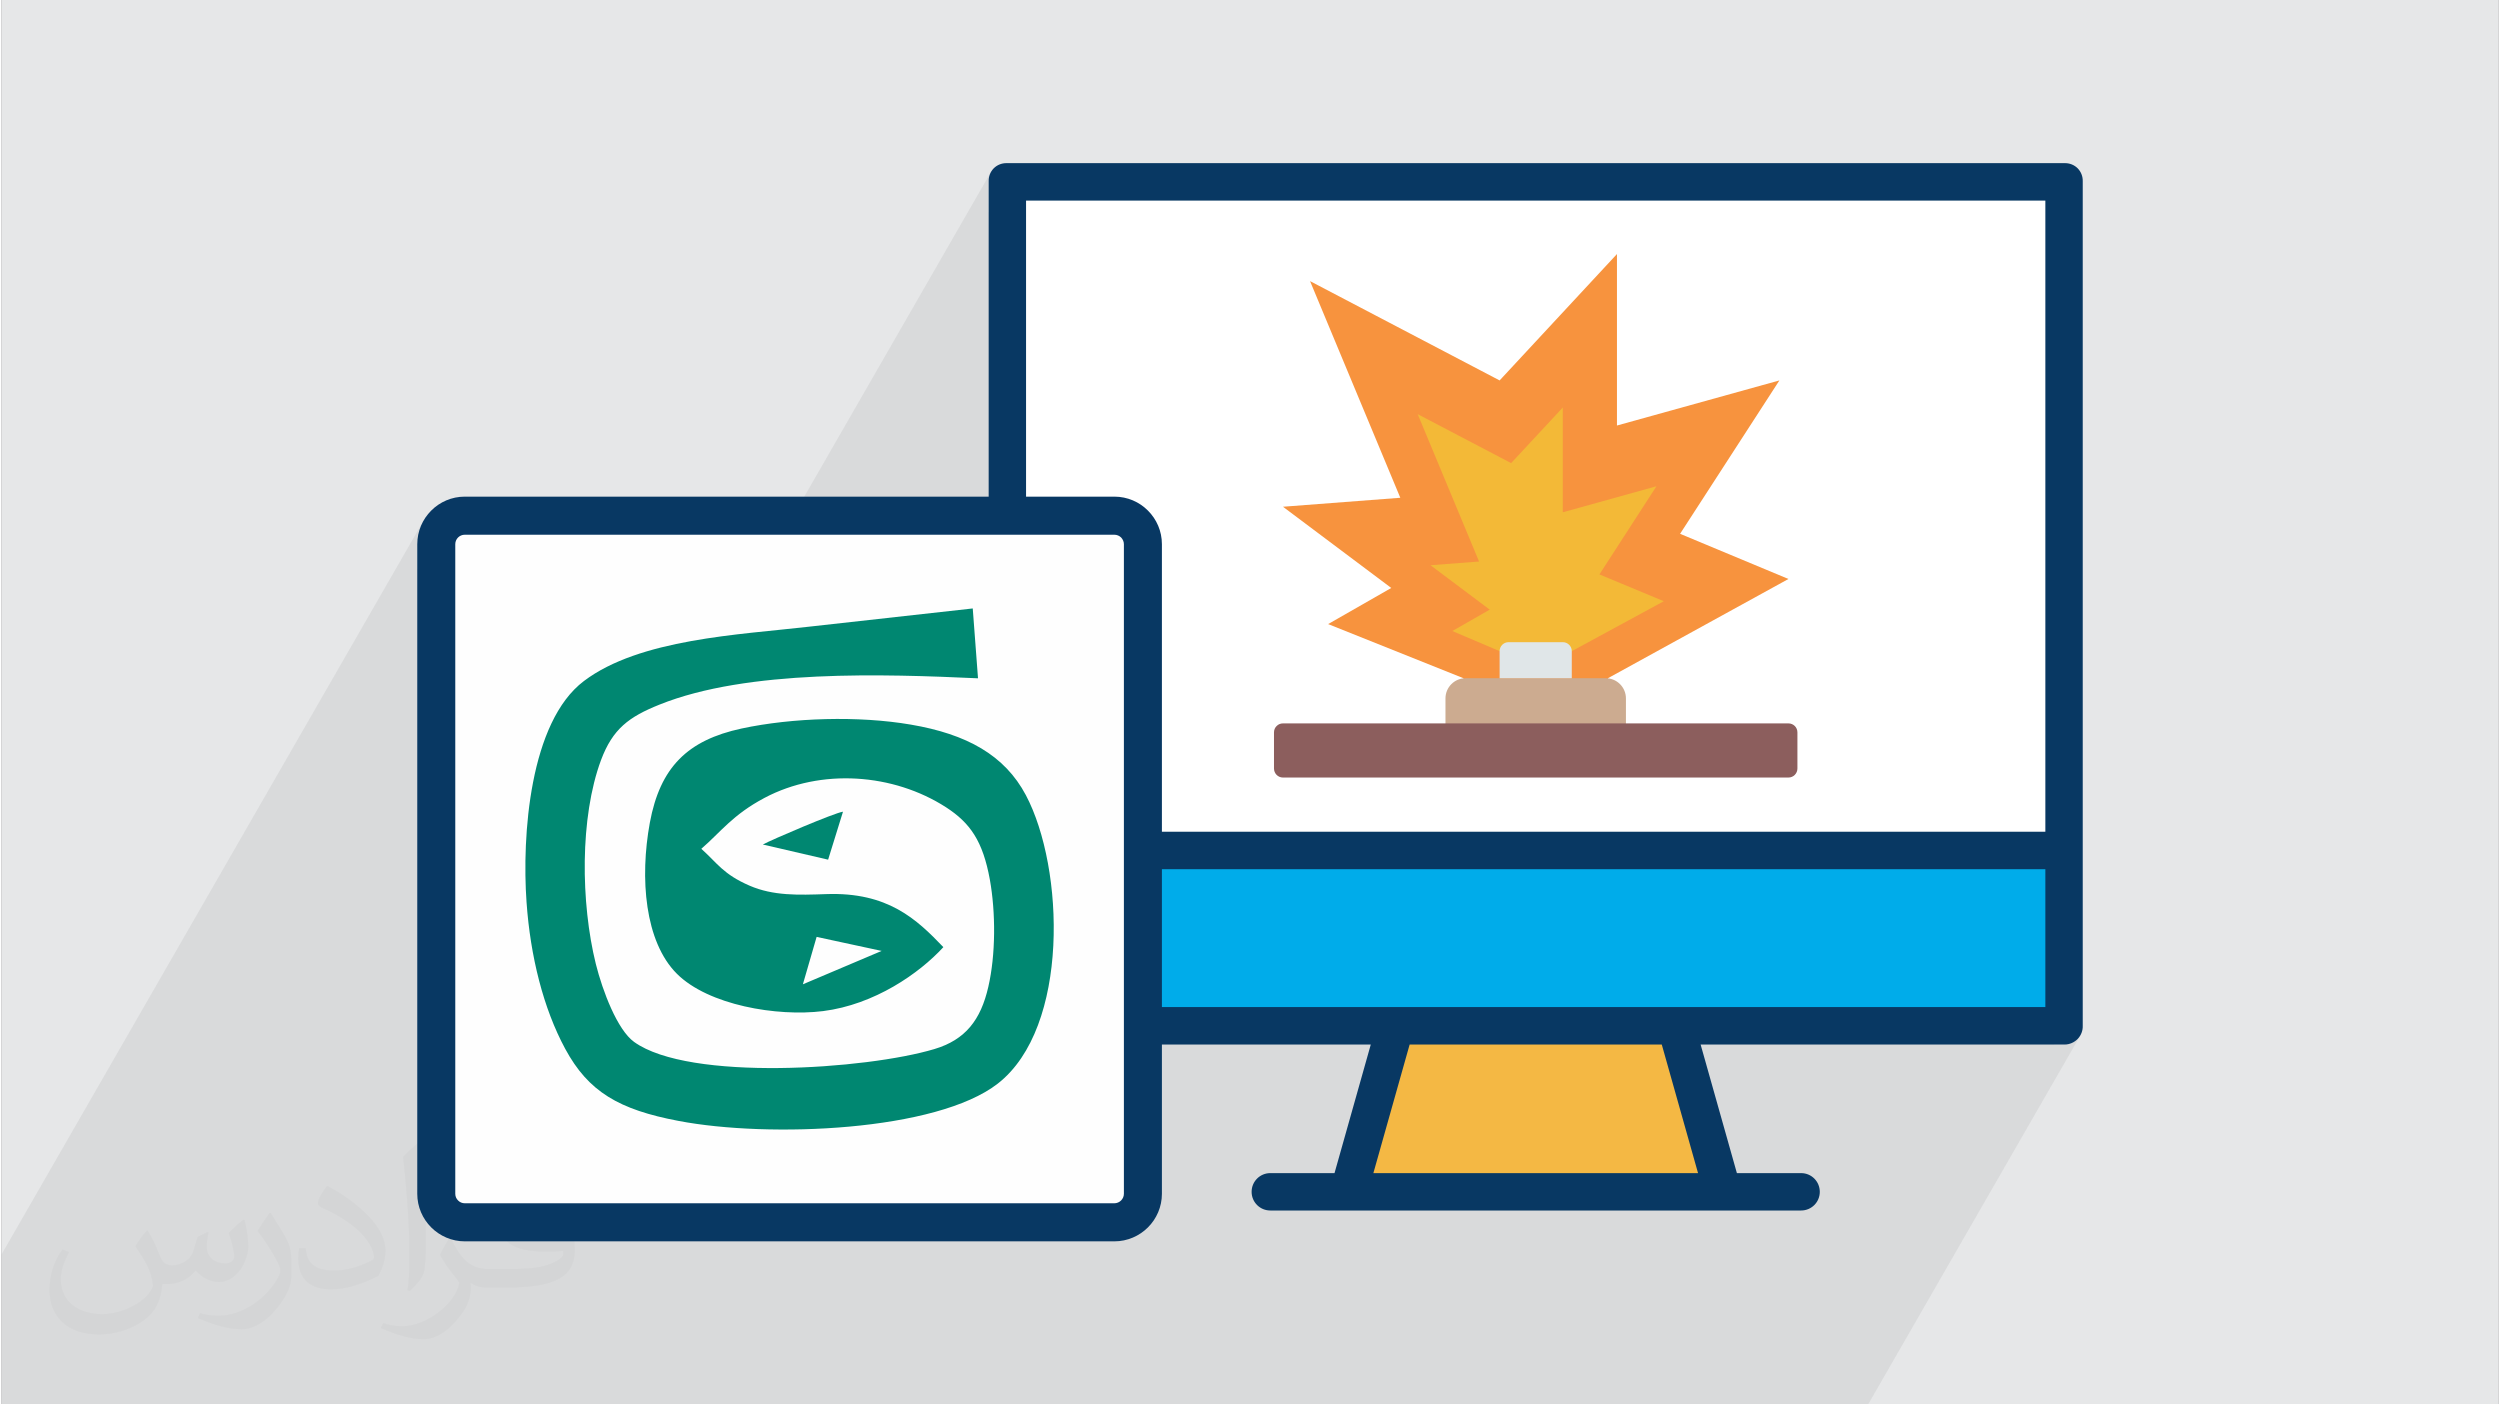
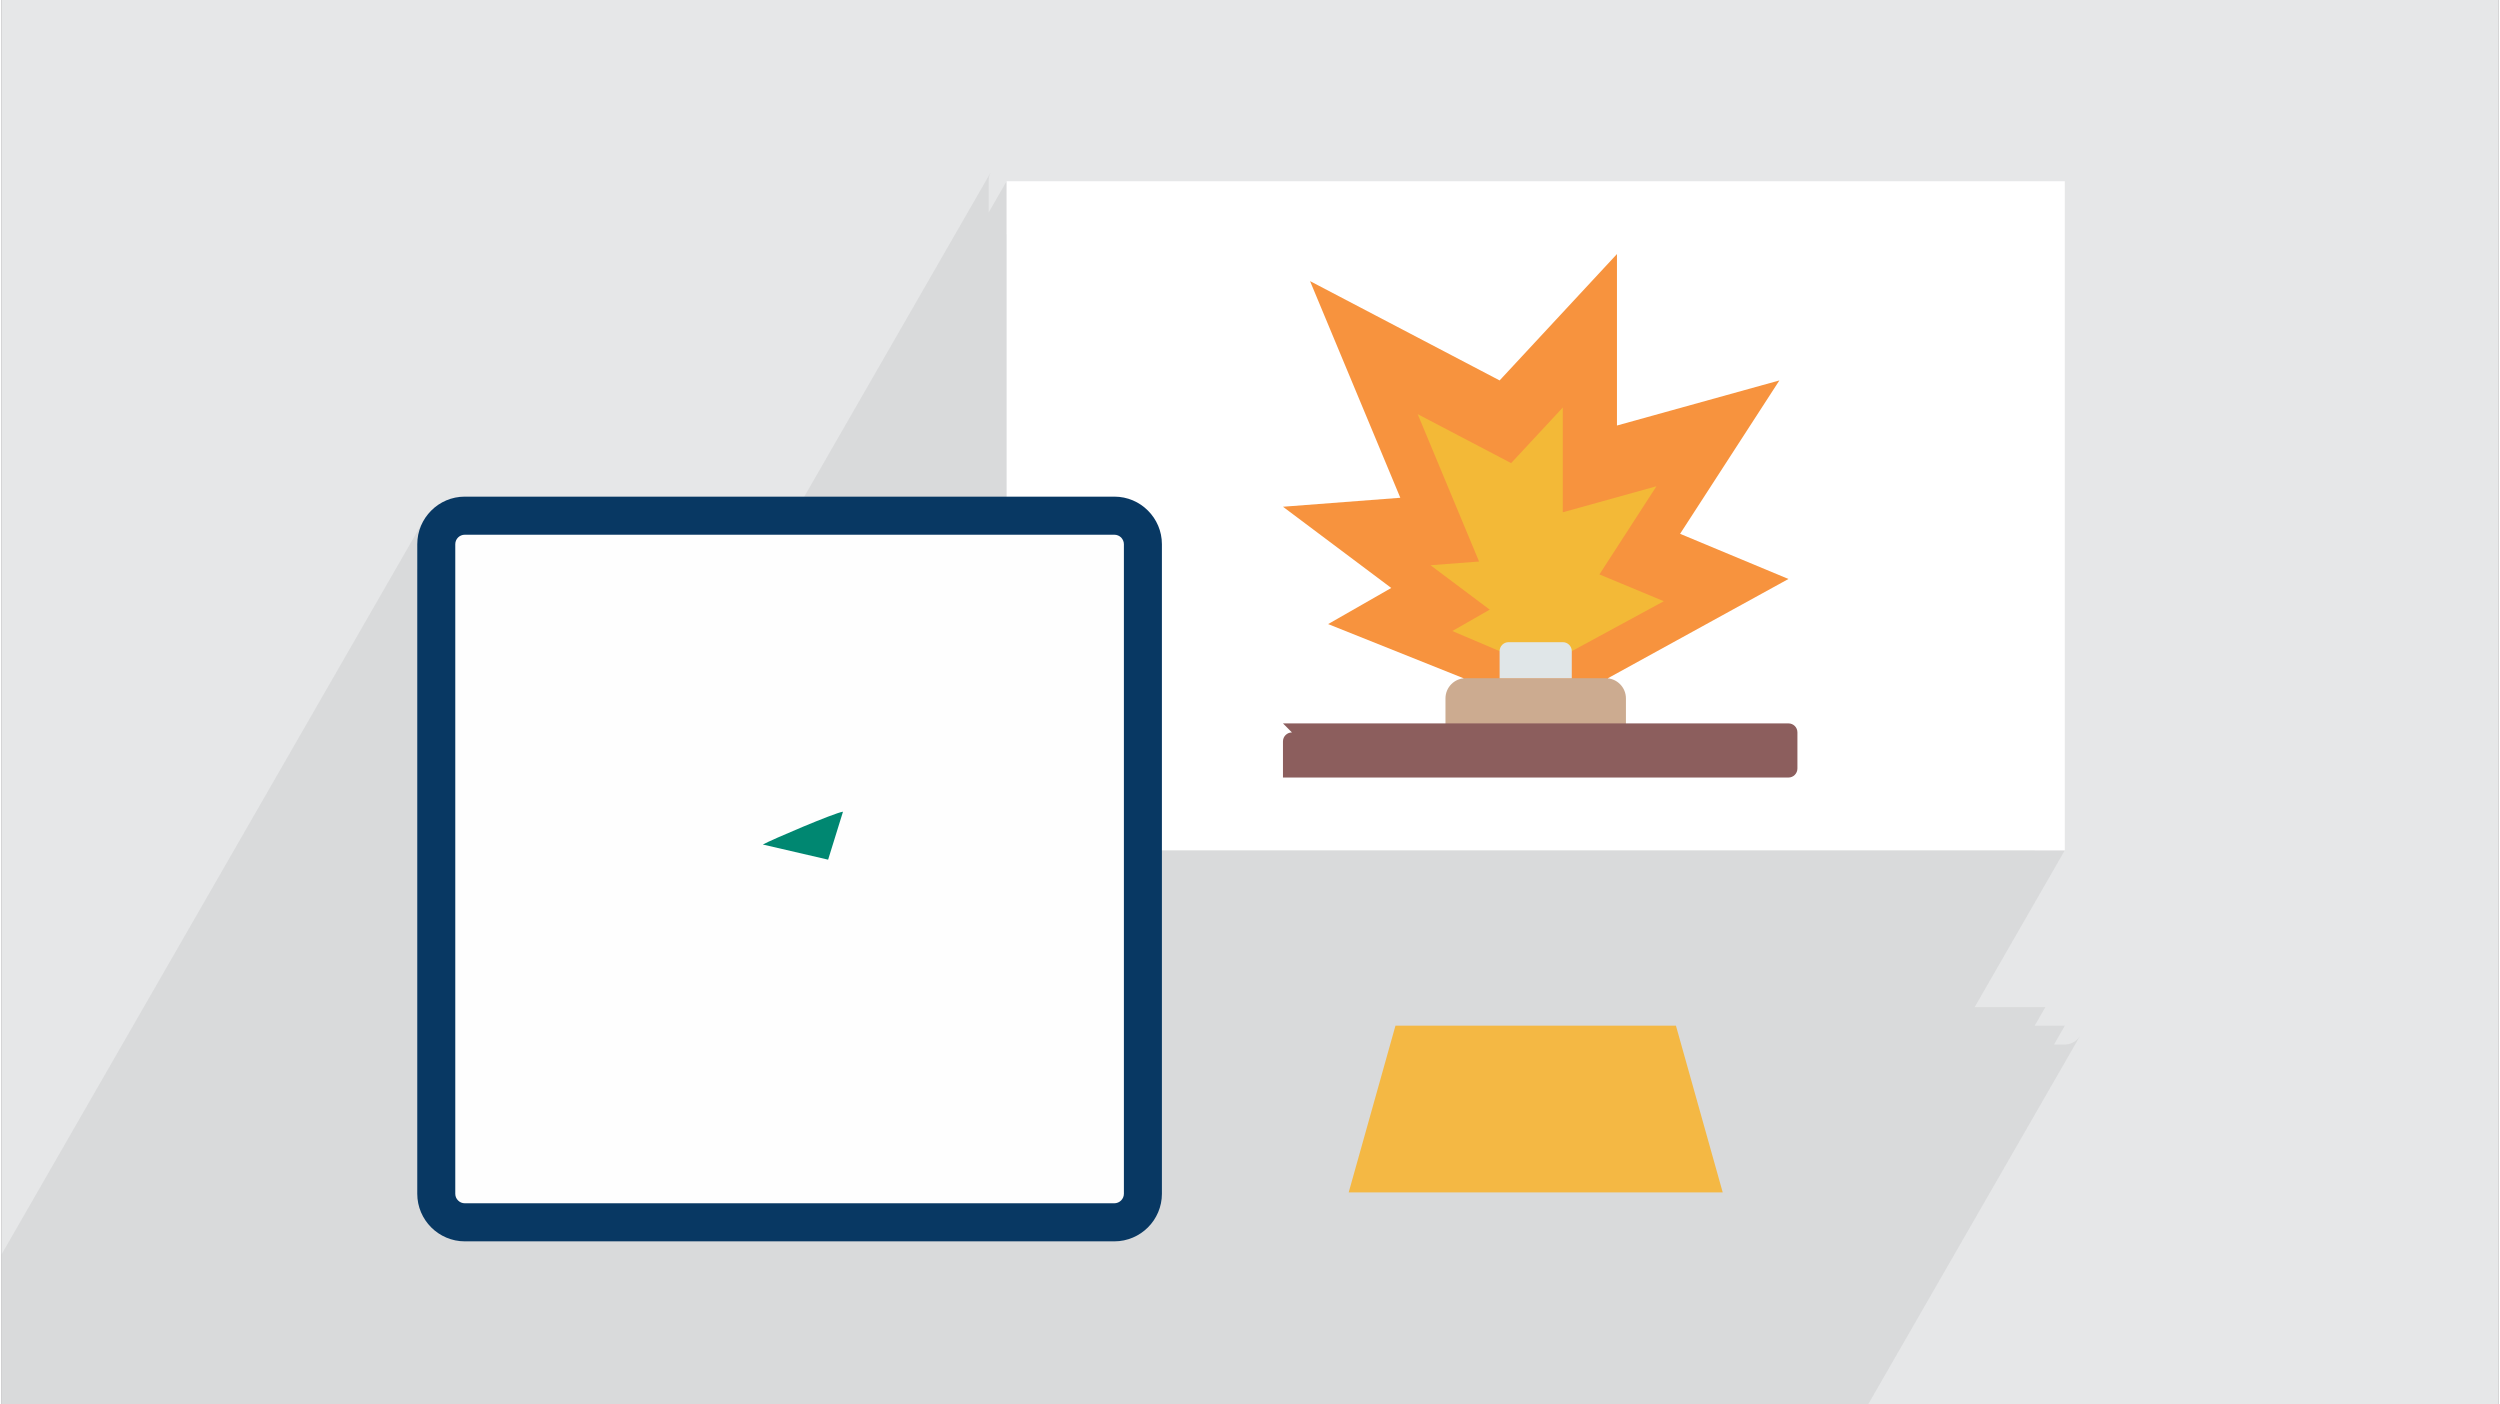
<svg xmlns="http://www.w3.org/2000/svg" xml:space="preserve" width="356px" height="200px" version="1.0" style="shape-rendering:geometricPrecision; text-rendering:geometricPrecision; image-rendering:optimizeQuality; fill-rule:evenodd; clip-rule:evenodd" viewBox="0 0 35600 20025">
  <rect x="0" y="0" width="35600" height="20025" fill="#808080" stroke="none" />
  <defs>
    <style type="text/css">
   
    .fil7 {fill:#FEFEFE}
    .fil8 {fill:#008771}
    .fil0 {fill:#E6E7E8}
    .fil9 {fill:#F7933E;fill-rule:nonzero}
    .fil10 {fill:#F3B937;fill-rule:nonzero}
    .fil12 {fill:#E0E6E8;fill-rule:nonzero}
    .fil11 {fill:#CCAB90;fill-rule:nonzero}
    .fil13 {fill:#8C5E5D;fill-rule:nonzero}
    .fil3 {fill:#00ACEA;fill-rule:nonzero}
    .fil6 {fill:#083863;fill-rule:nonzero}
    .fil5 {fill:#F4B844;fill-rule:nonzero}
    .fil4 {fill:white;fill-rule:nonzero}
    .fil1 {fill:#373435;fill-opacity:0.031}
    .fil2 {fill:#373435;fill-opacity:0.078}
   
  </style>
  </defs>
  <g id="Layer_x0020_1">
    <g id="_2374124350064">
      <path class="fil0" d="M0 0l35600 0 0 20025 -35600 0 0 -20025z" />
-       <path class="fil1" d="M2082 17547c68,104 112,203 155,312 32,64 49,183 199,183 44,0 107,-14 163,-45 63,-33 111,-83 136,-159l60 -202 146 -72 10 10c-20,77 -25,149 -25,206 0,170 146,234 262,234 68,0 129,-34 129,-95 0,-81 -34,-217 -78,-339 68,-68 136,-136 214,-191l12 6c34,144 53,287 53,381 0,93 -41,196 -75,264 -70,132 -194,238 -344,238 -114,0 -241,-58 -328,-163l-5 0c-82,101 -209,193 -412,193l-63 0c-10,134 -39,229 -83,314 -121,237 -480,404 -818,404 -470,0 -706,-272 -706,-633 0,-223 73,-431 185,-578l92 38c-70,134 -117,262 -117,385 0,338 275,499 592,499 294,0 658,-187 724,-404 -25,-237 -114,-348 -250,-565 41,-72 94,-144 160,-221l12 0 0 0 0 0zm5421 -1274c99,62 196,136 291,221 -53,74 -119,142 -201,202 -95,-77 -190,-143 -287,-213 66,-74 131,-146 197,-210l0 0 0 0zm51 926c-160,0 -291,105 -291,183 0,168 320,219 703,217 -48,-196 -216,-400 -412,-400zm-359 895c208,0 390,-6 529,-41 155,-39 286,-118 286,-171 0,-15 0,-31 -5,-46 -87,8 -187,8 -274,8 -282,0 -498,-64 -583,-222 -21,-44 -36,-93 -36,-149 0,-152 66,-303 182,-406 97,-85 204,-138 313,-138 197,0 354,158 464,408 60,136 101,293 101,491 0,132 -36,243 -118,326 -153,148 -435,204 -867,204l-196 0 0 0 -51 0c-107,0 -184,-19 -245,-66l-10 0c3,25 5,50 5,72 0,97 -32,221 -97,320 -192,287 -400,410 -580,410 -182,0 -405,-70 -606,-161l36 -70c65,27 155,46 279,46 325,0 752,-314 805,-619 -12,-25 -34,-58 -65,-93 -95,-113 -155,-208 -211,-307 48,-95 92,-171 133,-239l17 -2c139,282 265,445 546,445l44 0 0 0 204 0 0 0 0 0zm-1408 299c24,-130 26,-276 26,-413l0 -202c0,-377 -48,-926 -87,-1282 68,-75 163,-161 238,-219l22 6c51,450 63,972 63,1452 0,126 -5,250 -17,340 -7,114 -73,201 -214,332l-31 -14 0 0 0 0zm-1449 -596c7,177 94,318 398,318 189,0 349,-50 526,-135 32,-14 49,-33 49,-49 0,-111 -85,-258 -228,-392 -139,-126 -323,-237 -495,-311 -59,-25 -78,-52 -78,-77 0,-51 68,-158 124,-235l19 -2c197,103 417,256 580,427 148,157 240,316 240,489 0,128 -39,250 -102,361 -216,109 -446,192 -674,192 -277,0 -466,-130 -466,-436 0,-33 0,-84 12,-150l95 0 0 0 0 0zm-501 -503l172 278c63,103 122,215 122,392l0 227c0,183 -117,379 -306,573 -148,132 -279,188 -400,188 -180,0 -386,-56 -624,-159l27 -70c75,21 162,37 269,37 342,-2 692,-252 852,-557 19,-35 26,-68 26,-90 0,-36 -19,-75 -34,-110 -87,-165 -184,-315 -291,-453 56,-89 112,-174 173,-258l14 2z" />
      <path class="fil2" d="M16174 20025l-79 0 -16 0 -25 0 -15 0 -54 0 -180 0 -18 0 -151 0 0 0 -77 0 -107 0 0 0 -155 0 -315 0 -62 0 -19 0 -8 0 -23 0 -21 0 -44 0 -199 0 -78 0 -111 0 -111 0 -5 0 -6 0 -6 0 0 0 -72 0 -164 0 -169 0 -21 0 -86 0 -18 0 -263 0 -47 0 -232 0 -155 0 -154 0 -313 0 -94 0 -24 0 -13 0 -212 0 -264 0 -284 0 -326 0 -29 0 -125 0 -77 0 -157 0 -22 0 -52 0 -68 0 -117 0 -214 0 -131 0 -33 0 -135 0 -121 0 -59 0 -127 0 -102 0 -23 0 -24 0 -84 0 -69 0 -144 0 0 0 -318 0 -318 0 -849 0 -12 0 -181 0 -216 0 -183 0 -68 0 -2 0 -181 0 -725 0 -149 0 -218 0 -625 0 -153 0 -140 0 -118 0 -54 0 -94 0 -25 0 -95 0 -5 0 -63 0 -348 0 -25 0 -101 0 -155 0 -42 0 -738 0 -26 0 -867 0 -123 0 -2248 0 0 -1017 0 -35 0 -542 0 -366 0 -180 6009 -10449 -29 60 -23 62 -17 65 -10 67 -3 69 0 366 340 -593 50 -60 60 -50 69 -38 77 -23 81 -9 4685 0 2812 -4890 -10 23 -8 24 -6 24 -3 26 0 25 0 446 256 -446 0 758 277 -482 0 4492 1259 0 82 9 76 23 69 38 60 50 50 60 38 69 18 57 420 -731 79 -111 95 -107 112 -103 128 -101 144 -97 160 -93 176 -89 190 -85 206 -82 125 -44 607 -1055 19 -33 23 -30 27 -27 31 -22 35 -19 2928 -1344 27 -11 28 -7 28 -5 29 -1 29 1 28 5 28 7 27 11 2924 1344 34 19 31 23 28 26 23 30 19 33 14 35 9 38 3 39 0 763 250 68 235 73 220 76 206 82 190 85 176 89 160 94 144 97 128 101 112 104 95 108 79 111 61 114 45 117 26 119 9 123 -9 121 -26 119 -45 116 -61 114 -2297 3993 4369 0 -152 265 429 0 -1285 2235 1008 0 -152 265 429 0 -154 269 154 0 26 -2 26 -4 25 -7 24 -9 23 -12 21 -13 21 -16 19 -18 17 -20 15 -21 -3022 5254 -8 0 -138 0 -155 0 -429 0 -1008 0 -430 0 -223 0 -154 0 -1266 0 -510 0 -1017 0 -1199 0 -128 0 -190 0 -89 0 -208 0 -240 0 -38 0 -279 0 -197 0 -155 0 -163 0 -82 0 -378 0 -267 0 -193 0 -237 0 -107 0 -16 0 -195 0 -130 0 -11 0 -5 0 -10 0 -1 0 -186 0 -34 0 -37 0 -25 0 -74 0 -151 0 -54 0 -21 0z" />
-       <path class="fil3" d="M14330 14624l15087 0 0 -2500 -15087 0 0 2500z" />
      <path class="fil4" d="M29417 2584l0 9540 -15087 0 0 -9540 15087 0z" />
      <path class="fil5" d="M23873 14624l667 2377 -5333 0 667 -2377 3999 0z" />
-       <path class="fil6" d="M29417 2326l-15087 0c-69,-1 -135,25 -184,74 -48,49 -74,116 -72,184l0 12040c-3,69 23,137 71,188 48,50 115,80 185,81l5192 0 -517 1833 -916 0c-147,0 -266,119 -266,267 0,147 119,266 266,266l7569 0c147,0 266,-119 266,-266 0,-148 -119,-267 -266,-267l-916 0 -517 -1833 5192 0c70,-1 137,-31 185,-81 48,-51 74,-119 71,-188l0 -12040c2,-68 -24,-135 -72,-184 -49,-49 -115,-75 -184,-74zm-5229 14400l-4629 0 517 -1833 3595 0 517 1833zm4952 -2367l-14533 0 0 -1966 14533 0 0 1966zm-14533 -2500l0 -8999 14533 0 0 8999 -14533 0z" />
      <rect class="fil7" x="6198" y="7352" width="10075" height="10075" rx="407" ry="407" />
      <path class="fil6" d="M6604 7081l9262 0c187,0 357,76 479,199 123,123 199,292 199,479l0 9262c0,186 -76,356 -199,479 -122,122 -292,199 -479,199l-9262 0c-186,0 -356,-77 -478,-199 -123,-123 -199,-293 -199,-479l0 -9262c0,-187 76,-356 199,-479 122,-123 292,-199 478,-199zm9262 543l-9262 0c-37,0 -71,15 -95,39 -25,25 -40,59 -40,96l0 9262c0,37 15,71 40,95 24,25 58,40 95,40l9262 0c37,0 71,-15 96,-40 24,-24 40,-58 40,-95l0 -9262c0,-37 -16,-71 -40,-96 -25,-24 -59,-39 -96,-39z" />
      <g>
-         <path class="fil8" d="M11425 14034l196 -676 927 200 -1123 476zm2003 -530c-382,-399 -793,-788 -1672,-756 -394,14 -753,26 -1090,-120 -378,-164 -457,-318 -689,-526 275,-237 445,-484 901,-726 804,-426 1837,-350 2588,134 344,223 525,481 625,1032 84,468 84,1069 -22,1528 -108,473 -327,755 -768,887 -970,291 -3499,465 -4283,-102 -238,-172 -448,-723 -545,-1111 -215,-868 -230,-2089 74,-2907 166,-444 397,-616 834,-791 1256,-505 3207,-435 4541,-375l-75 -996 -2343 261c-988,114 -2406,173 -3201,774 -774,585 -885,2207 -818,3152 54,773 240,1515 551,2091 331,613 766,868 1618,1029 1287,246 3679,148 4551,-533 1025,-800 950,-3072 400,-4111 -303,-572 -843,-871 -1642,-1007 -740,-127 -1685,-100 -2412,56 -769,166 -1161,550 -1308,1343 -145,791 -73,1696 386,2154 448,447 1427,614 2084,532 732,-92 1373,-538 1715,-912l0 0 0 0z" />
        <path class="fil8" d="M10854 12041l931 216 212 -684c-113,13 -1022,401 -1143,468z" />
      </g>
      <g>
        <path class="fil9" d="M20844 9670l-1930 -772 900 -515 -1544 -1158 1673 -128 -1287 -3089 2703 1416 1673 -1802 0 2445 2316 -643 -1416 2187 1545 644 -2574 1415 0 258 -2059 0 0 -258z" />
        <path class="fil10" d="M21359 9284l-674 -287 533 -305 -844 -633 692 -53 -875 -2101 1332 698 737 -793 0 1494 1335 -371 -813 1257 918 382 -1312 712 -1029 0z" />
        <path class="fil11" d="M20874 9670l1999 0c158,0 287,129 287,288l0 613 -2573 0 0 -613c0,-159 128,-288 287,-288z" />
        <path class="fil12" d="M21487 9156l773 0c70,0 128,57 128,128l0 386 -1029 0 0 -386c0,-71 57,-128 128,-128z" />
-         <path class="fil13" d="M18270 10314l7207 0c71,0 128,57 128,128l0 515c0,71 -57,129 -128,129l-7207 0c-71,0 -128,-58 -128,-129l0 -515c0,-71 57,-128 128,-128z" />
+         <path class="fil13" d="M18270 10314l7207 0c71,0 128,57 128,128l0 515c0,71 -57,129 -128,129l-7207 0l0 -515c0,-71 57,-128 128,-128z" />
      </g>
    </g>
  </g>
</svg>